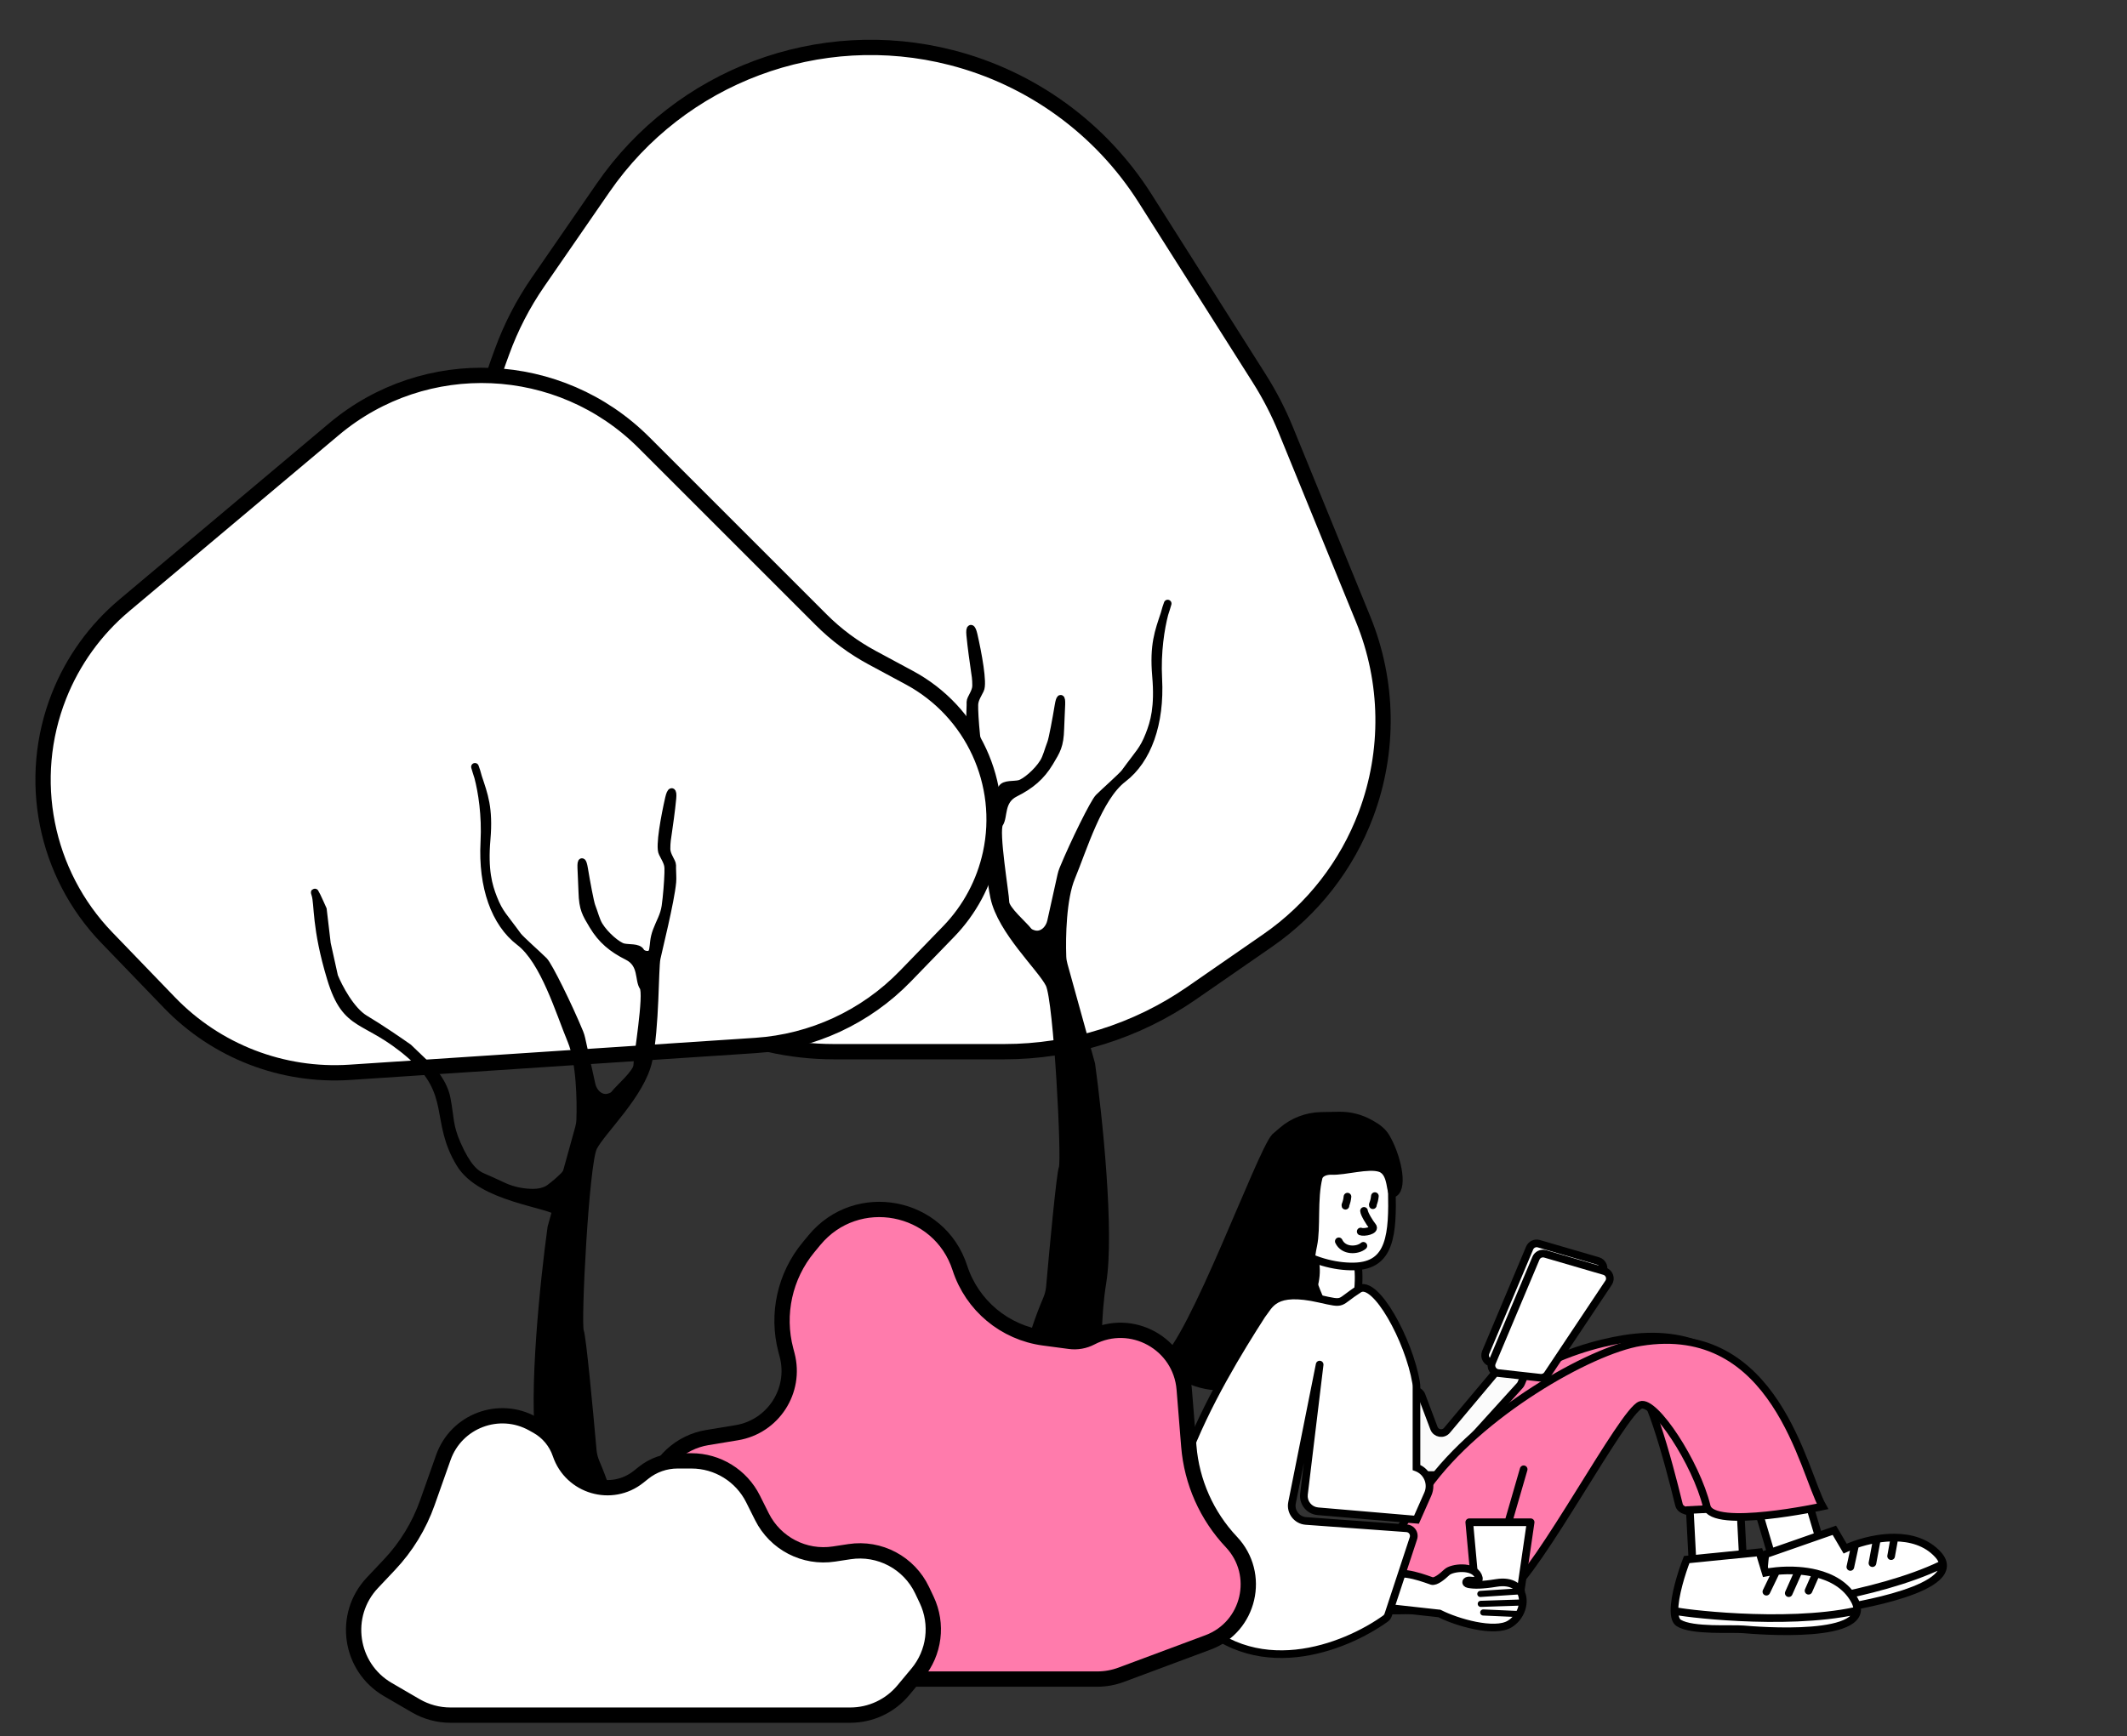
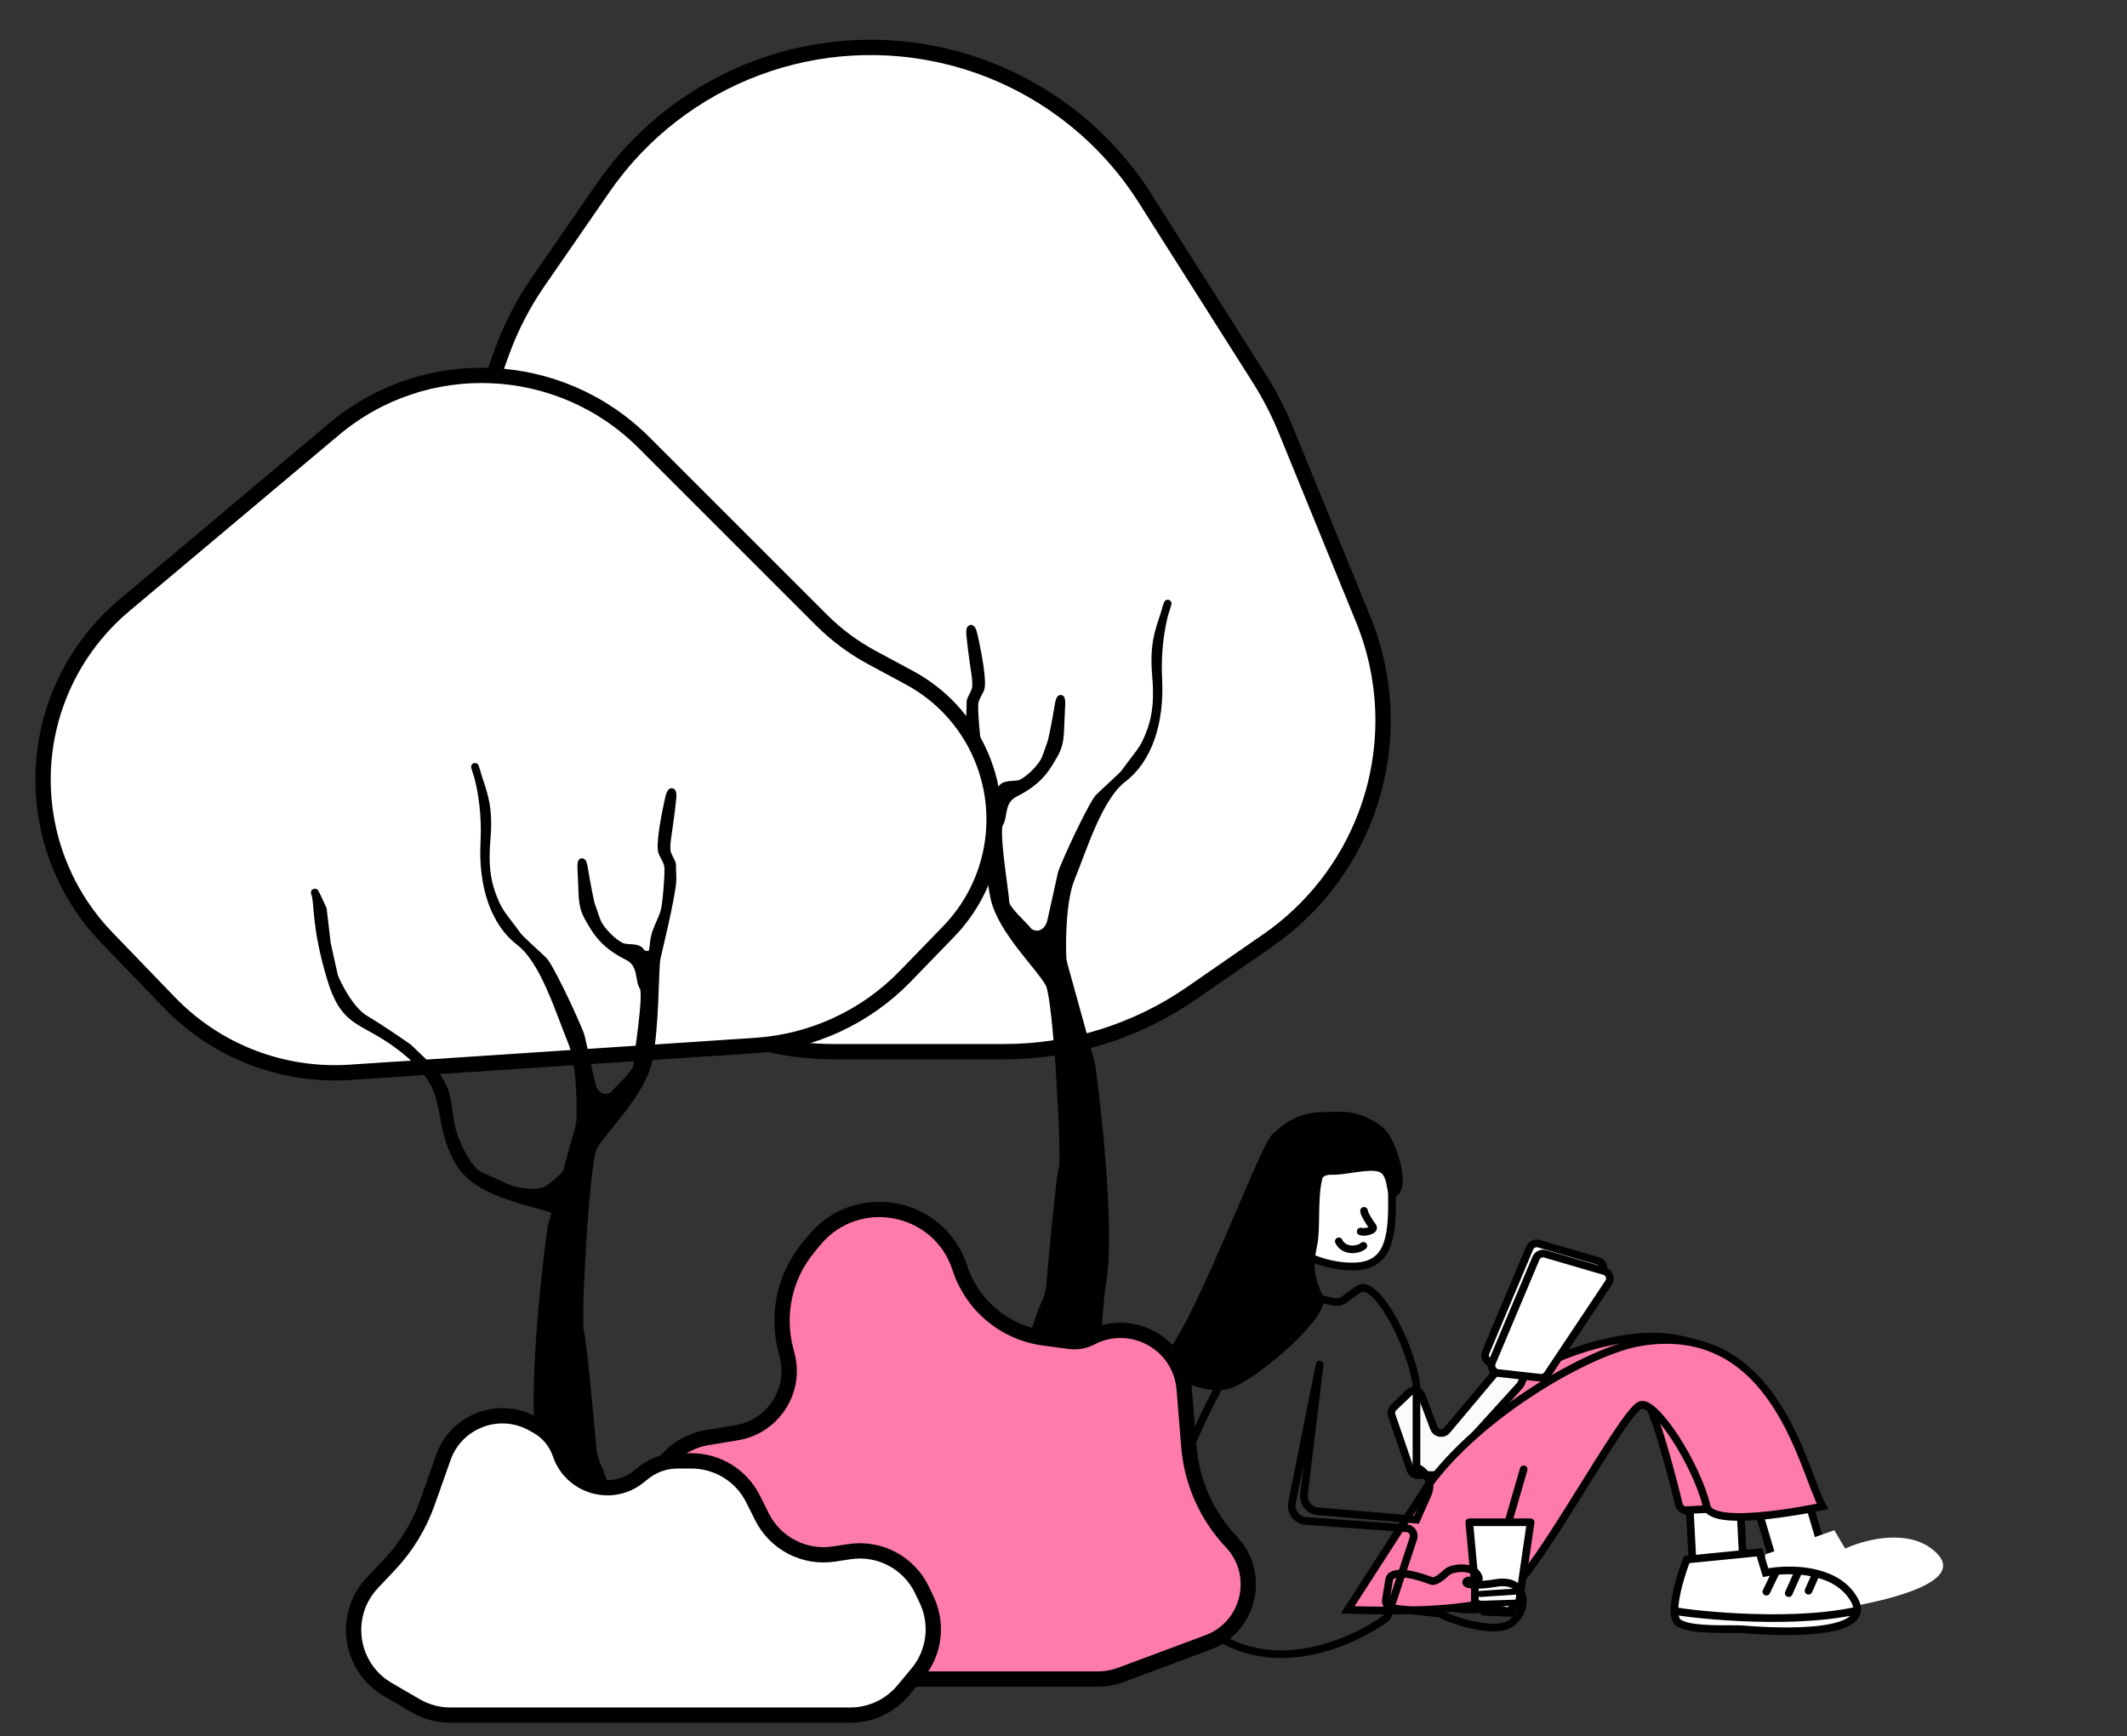
<svg xmlns="http://www.w3.org/2000/svg" width="278" height="227" viewBox="0 0 278 227" fill="none">
  <rect x="0" y="0" width="278" height="227" fill="#333333" stroke="none" />
-   <path d="M168.059 56.213L178.167 80.959C181.498 89.114 181.63 98.224 178.537 106.472C176.034 113.146 171.553 118.896 165.693 122.953L155.734 129.848C148.543 134.826 140.005 137.493 131.258 137.493H108.987C103.245 137.493 97.576 136.203 92.399 133.718L76.905 126.281C65.986 121.04 61.525 107.835 67.03 97.046C69.82 91.577 70.146 85.178 67.927 79.454L65.455 73.079C62.23 64.763 62.133 55.559 65.181 47.176L65.613 45.988C66.784 42.769 68.361 39.712 70.307 36.892L78.825 24.55C88.934 9.904 107.1 3.11 124.338 7.53C134.817 10.217 143.876 16.801 149.668 25.938L164.571 49.453C165.931 51.599 167.099 53.861 168.059 56.213Z" fill="white" stroke="black" stroke-width="2" />
+   <path d="M168.059 56.213L178.167 80.959C181.498 89.114 181.63 98.224 178.537 106.472C176.034 113.146 171.553 118.896 165.693 122.953L155.734 129.848C148.543 134.826 140.005 137.493 131.258 137.493H108.987C103.245 137.493 97.576 136.203 92.399 133.718L76.905 126.281C69.82 91.577 70.146 85.178 67.927 79.454L65.455 73.079C62.23 64.763 62.133 55.559 65.181 47.176L65.613 45.988C66.784 42.769 68.361 39.712 70.307 36.892L78.825 24.55C88.934 9.904 107.1 3.11 124.338 7.53C134.817 10.217 143.876 16.801 149.668 25.938L164.571 49.453C165.931 51.599 167.099 53.861 168.059 56.213Z" fill="white" stroke="black" stroke-width="2" />
  <path d="M134.882 183.924C136.338 185.38 138.585 185.47 140.6 185.088C142.757 184.679 143.843 182.445 143.678 180.257C143.424 176.881 143.362 172.171 144.093 167.637C145.161 161.015 143.564 145.871 142.632 139.127L139.03 126.128C138.935 125.783 138.875 125.43 138.862 125.072C138.763 122.454 138.876 117.449 140.021 114.702C141.557 111.015 143.554 104.255 146.78 101.798C150.006 99.34 151.696 94.577 151.388 88.74C151.201 85.183 151.715 82.114 152.196 80.264C152.337 79.838 152.479 79.392 152.617 78.908C152.495 79.226 152.347 79.685 152.196 80.264C151.444 82.545 150.739 84.278 151.094 88.386C151.444 92.441 150.851 94.453 150.207 96.085C149.412 98.101 148.877 98.441 147.034 100.984C146.677 101.478 144.392 103.487 143.605 104.274C142.997 104.881 140.385 110.164 138.95 113.653C138.847 113.905 138.767 114.165 138.708 114.431L137.373 120.451C137.139 121.514 136.216 122.394 135.161 122.124C134.822 122.037 134.532 121.9 134.376 121.692C133.831 120.965 131.409 118.906 131.409 117.938C131.409 116.969 129.986 108.612 130.622 107.673C131.257 106.735 130.682 104.676 132.68 103.677C134.679 102.677 136.072 101.527 137.192 99.65C138.106 98.118 138.524 97.51 138.585 95.269C138.609 94.379 138.686 93.106 138.72 92.106C138.755 91.032 138.527 91.159 138.352 92.219C138.059 93.996 137.57 96.629 137.373 97.137C137.01 98.075 136.807 98.986 136.4 99.65C135.583 100.982 133.97 102.303 133.243 102.485C132.516 102.667 131.288 102.466 130.955 103.071C130.714 103.509 129.729 103.65 129.494 103.209C129.429 103.086 129.379 102.96 129.353 102.829C129.202 102.042 129.289 101.463 128.874 100.343C128.458 99.223 127.9 98.378 127.719 97.137C127.537 95.895 127.382 93.853 127.352 92.789C127.321 91.725 127.343 91.606 128.108 90.173C128.55 89.345 127.788 85.33 127.26 83.012C127.016 81.938 126.707 81.918 126.809 83.016C126.956 84.602 127.277 86.828 127.352 87.321C127.503 88.32 127.58 88.744 127.58 89.642C127.58 90.504 126.837 91.305 126.837 91.769V92.198C126.837 92.788 126.765 93.385 126.818 93.973C127.045 96.493 128.691 103.041 128.874 103.955C129.141 105.29 129.007 112.9 129.942 117.306C130.876 121.711 136.083 126.517 137.151 128.653C138.219 130.79 139.287 151.616 138.886 152.684C138.583 153.494 137.696 162.912 137.225 168.253C137.176 168.819 137.028 169.368 136.805 169.89C135.023 174.054 132.578 181.621 134.882 183.924Z" fill="black" stroke="black" stroke-linecap="round" stroke-linejoin="round" />
  <path d="M43.653 56.109L16.241 79.148C12.459 82.326 9.528 86.395 7.712 90.988C3.423 101.836 5.868 114.19 13.965 122.587L22.154 131.079C28.288 137.44 36.914 140.773 45.731 140.19L98.767 136.68C106.187 136.189 113.16 132.96 118.333 127.619L123.998 121.773C126.732 118.95 128.621 115.418 129.452 111.578C131.433 102.415 127.114 93.046 118.86 88.602L113.969 85.968C111.533 84.656 109.301 82.996 107.344 81.039L84.168 57.863C73.163 46.857 55.568 46.096 43.653 56.109Z" fill="white" stroke="black" stroke-width="2" />
  <path d="M79.813 205.271C78.357 206.727 76.109 206.817 74.094 206.435C71.938 206.027 70.852 203.793 71.016 201.604C71.271 198.228 71.332 193.518 70.601 188.984C69.534 182.362 71.13 167.218 72.062 160.474L75.664 147.475C75.76 147.13 75.82 146.777 75.833 146.419C75.931 143.801 75.819 138.796 74.674 136.049C73.138 132.362 71.141 125.603 67.915 123.145C64.689 120.687 62.999 115.925 63.306 110.087C63.493 106.531 62.98 103.461 62.498 101.611C62.358 101.185 62.215 100.739 62.078 100.255C62.2 100.573 62.347 101.032 62.498 101.611C63.251 103.892 63.956 105.625 63.601 109.733C63.25 113.788 63.844 115.8 64.487 117.432C65.282 119.448 65.817 119.788 67.66 122.332C68.018 122.825 70.303 124.834 71.09 125.621C71.697 126.229 74.31 131.511 75.744 135C75.848 135.252 75.928 135.512 75.987 135.778L77.321 141.798C77.555 142.861 78.478 143.741 79.533 143.471C79.873 143.384 80.163 143.247 80.319 143.039C80.864 142.312 83.286 140.254 83.286 139.285C83.286 138.316 84.709 129.959 84.073 129.02C83.437 128.082 84.013 126.023 82.014 125.024C80.016 124.025 78.623 122.874 77.503 120.997C76.589 119.466 76.171 118.857 76.11 116.617C76.086 115.726 76.008 114.453 75.975 113.453C75.939 112.38 76.168 112.507 76.342 113.566C76.635 115.343 77.124 117.976 77.321 118.484C77.684 119.422 77.888 120.333 78.295 120.997C79.112 122.329 80.725 123.651 81.451 123.832C82.178 124.014 83.407 123.813 83.74 124.418C83.981 124.856 84.966 124.997 85.2 124.556C85.266 124.433 85.316 124.307 85.341 124.176C85.493 123.389 85.405 122.81 85.821 121.69C86.237 120.57 86.794 119.725 86.976 118.484C87.158 117.242 87.313 115.2 87.343 114.136C87.373 113.073 87.351 112.953 86.586 111.52C86.144 110.693 86.907 106.677 87.434 104.359C87.679 103.285 87.987 103.266 87.886 104.363C87.739 105.949 87.418 108.175 87.343 108.668C87.192 109.667 87.114 110.091 87.114 110.989C87.114 111.851 87.858 112.652 87.858 113.116V113.545C87.858 114.135 87.93 114.732 87.877 115.32C87.649 117.84 86.004 124.388 85.821 125.302C85.554 126.637 85.688 134.247 84.753 138.653C83.819 143.058 78.612 147.865 77.544 150.001C76.476 152.137 75.408 172.963 75.808 174.031C76.112 174.841 76.998 184.259 77.469 189.6C77.519 190.166 77.666 190.715 77.89 191.237C79.671 195.401 82.116 202.968 79.813 205.271Z" fill="black" stroke="black" stroke-linecap="round" stroke-linejoin="round" />
  <path d="M60.128 152.133C62.894 156.69 71.755 157.298 73.159 158.559L74.812 151.894C74.637 152.31 74.169 153.259 73.696 153.731C73.106 154.322 72.45 154.88 71.826 155.339C71.203 155.798 70.312 155.929 69.661 155.929C68.517 155.929 67.113 155.703 65.823 155.109C64.558 154.527 63.67 154.107 63.138 153.894C62.153 153.5 61.057 152.592 59.74 149.599C58.657 147.137 58.868 146.12 58.376 143.594C57.982 141.573 56.484 139.865 55.784 139.264L53.389 136.967C52.274 136.18 49.577 134.33 47.714 133.228C45.85 132.125 44.247 129.05 43.679 127.65L42.727 123.353L42.202 118.891C41.736 117.836 40.886 115.968 41.212 116.945C41.618 118.165 41.212 121.216 43.246 127.928C45.28 134.641 47.721 132.81 53.619 137.895C59.518 142.98 56.67 146.438 60.128 152.133Z" fill="black" stroke="black" />
-   <path d="M170.736 169.729C171.845 169.059 172.288 166.154 171.815 164.704C174.097 163.854 177.143 163.344 177.475 165.479C177.808 167.614 177.309 172.051 176.054 174.174L167.575 172.499C167.407 172.676 168.859 170.864 170.736 169.729Z" fill="white" stroke="black" />
  <path d="M181.919 155.71C181.972 158.427 181.957 160.894 181.297 162.697C180.974 163.582 180.504 164.277 179.832 164.76C179.161 165.244 178.243 165.549 176.965 165.574C174.36 165.624 171.441 164.781 169.17 163.277C166.896 161.772 165.344 159.658 165.296 157.184C165.245 154.581 165.936 152.478 167.235 151.018C168.53 149.564 170.482 148.69 173.078 148.64C175.724 148.588 177.91 149.122 179.436 150.261C180.941 151.384 181.87 153.145 181.919 155.71Z" fill="white" stroke="black" />
  <path d="M181.138 148.642C182.546 151.009 183.508 155.118 182.242 155.972C181.557 156.434 182.114 153.308 180.394 152.727C178.834 152.201 175.847 153.159 173.996 153.084C173.341 153.058 172.507 153.316 172.347 153.952C171.643 156.75 172.135 160.514 171.645 162.813C170.939 166.125 171.501 167.453 172.421 169.63L172.427 169.646C173.351 171.832 164.229 179.734 160.727 181.015C157.925 182.039 152.984 179.638 151.97 178.124C155.909 175.249 164.696 150.822 166.637 148.654L167.598 147.827C169.009 146.612 170.8 145.928 172.661 145.892L174.991 145.846C176.413 145.819 177.817 146.171 179.058 146.866L179.285 146.994C180.02 147.405 180.707 147.918 181.138 148.642Z" fill="black" stroke="black" />
-   <path d="M176.116 156.446C176.015 157.374 175.798 157.497 175.851 157.633M179.698 156.376C179.597 157.304 179.38 157.428 179.433 157.564" stroke="black" stroke-linecap="round" />
  <path d="M178.278 158.308C178.298 158.693 179.025 159.885 179.392 160.325C179.851 160.876 178.259 161.182 177.845 161.004M174.983 162.287C175.606 163.618 177.429 163.526 178.194 162.874" stroke="black" stroke-linecap="round" />
  <rect x="-0.337" y="0.621" width="6.607" height="7.943" transform="matrix(-0.959 0.284 0.284 0.959 235.448 194.435)" fill="white" stroke="black" />
  <path d="M212.194 175.058C205.549 176.141 192.074 180.412 188.707 193.794L182.632 209.289C188.639 209.463 192.606 211.79 195.967 209.289C200.167 206.164 210.944 181.534 213.263 180.687C215.118 180.009 218.057 191.041 219.442 196.725C220.199 199.835 235.861 194.391 235.861 194.391C233.337 189.929 229.899 172.173 212.194 175.058Z" fill="#FF7BAC" stroke="black" />
  <path d="M240.068 210.35C241.598 210.116 257.409 207.705 253.281 203.22C251.78 201.59 249.692 201.028 247.609 201.016C246.833 201.011 246.058 201.083 245.314 201.205C244.279 201.374 243.306 201.64 242.476 201.929C241.98 202.102 241.536 202.284 241.161 202.459L239.752 200.064L230.734 203.214C230.49 205.038 230.275 208.231 230.746 210.095C230.935 210.843 231.235 211.377 231.687 211.523C233.664 212.161 238.537 210.583 240.068 210.35Z" fill="white" />
-   <path d="M241.841 204.857L242.476 201.929M242.476 201.929C241.98 202.102 241.536 202.284 241.161 202.459L239.752 200.064L230.734 203.214C230.49 205.038 230.275 208.231 230.746 210.095M242.476 201.929C243.306 201.64 244.279 201.374 245.314 201.205M244.73 204.36L245.314 201.205M245.314 201.205C246.058 201.083 246.833 201.011 247.609 201.016M247.17 203.445L247.609 201.016M247.609 201.016C249.692 201.028 251.78 201.59 253.281 203.22C257.409 207.705 241.598 210.116 240.068 210.35C238.537 210.583 233.664 212.161 231.687 211.523C231.235 211.377 230.935 210.843 230.746 210.095M253.733 204.578C245.121 208.721 231.207 210.217 230.746 210.095" stroke="black" stroke-linecap="round" />
  <path d="M187.417 186.709L185.804 182.434C185.55 181.762 184.693 181.568 184.175 182.066L182.151 184.012C181.871 184.282 181.772 184.69 181.899 185.058L184.349 192.174C184.488 192.577 184.867 192.848 185.294 192.848L187.577 192.848C187.859 192.848 188.129 192.729 188.318 192.52L198.637 181.143C198.714 181.058 198.776 180.961 198.82 180.855L199.552 179.097C199.827 178.438 199.343 177.712 198.629 177.712L197.376 177.712C197.081 177.712 196.8 177.843 196.61 178.07L189.119 186.998C188.627 187.584 187.687 187.424 187.417 186.709Z" fill="#FBFBFB" stroke="black" />
  <rect x="-0.473" y="0.525" width="6.607" height="7.943" transform="matrix(-0.999 0.052 0.052 0.999 226.959 196.565)" fill="white" stroke="black" />
  <path d="M214.416 175.469C207.77 176.552 193.332 184.838 186.5 194.411L176.141 210.47C182.148 210.643 193.685 210.812 197.045 208.312C201.246 205.186 212.097 184.535 214.416 183.688C216.271 183.01 221.687 191.259 223.072 196.943C223.83 200.053 238.21 196.943 238.21 196.943C235.686 192.481 232.121 172.584 214.416 175.469Z" fill="#FF7BAC" stroke="black" />
  <path d="M227.855 213.016C229.398 213.148 245.333 214.507 242.37 209.18C241.293 207.244 239.394 206.208 237.373 205.708C236.619 205.522 235.849 205.411 235.097 205.355C234.052 205.277 233.043 205.307 232.169 205.394C231.646 205.446 231.171 205.519 230.766 205.601L229.957 202.943L220.452 203.892C219.788 205.609 218.831 208.662 218.852 210.585C218.861 211.356 219.027 211.946 219.433 212.194C221.204 213.277 226.312 212.884 227.855 213.016Z" fill="white" />
  <path d="M230.866 208.092L232.169 205.394M232.169 205.394C231.646 205.446 231.171 205.519 230.766 205.601L229.957 202.943L220.452 203.892C219.788 205.609 218.831 208.662 218.852 210.585M232.169 205.394C233.043 205.307 234.052 205.277 235.097 205.355M233.79 208.285L235.097 205.355M235.097 205.355C235.849 205.411 236.619 205.522 237.373 205.708M236.377 207.967L237.373 205.708M237.373 205.708C239.394 206.208 241.293 207.244 242.37 209.18C245.333 214.507 229.398 213.148 227.855 213.016C226.312 212.884 221.204 213.277 219.433 212.194C219.027 211.946 218.861 211.356 218.852 210.585M242.491 210.606C233.149 212.616 219.272 210.811 218.852 210.585" stroke="black" stroke-linecap="round" />
  <path d="M192.034 199.013L192.768 207.029L192.768 209.58L197.14 210.673L198.52 209.58L200.055 199.013L197.14 199.013L192.034 199.013Z" fill="white" />
  <path d="M197.14 199.013L192.034 199.013L192.768 207.029L192.768 209.58L197.14 210.673L198.52 209.58L200.055 199.013L197.14 199.013ZM197.14 199.013L199.144 192.09" stroke="black" stroke-linecap="round" stroke-linejoin="round" />
-   <path d="M195.558 206.952C199.764 206.253 199.897 210.719 197.335 212.309C195.345 213.544 190.363 212.091 188.134 210.942L182.014 210.265C181.444 210.202 181.044 209.673 181.137 209.108L181.565 206.513C181.589 206.365 181.641 206.219 181.752 206.118C182.964 205.002 186.772 206.598 187.147 206.695C187.638 206.821 188.46 206.156 189.112 205.545C189.764 204.934 192.554 204.605 193.194 206.028C193.558 206.836 192.878 206.689 192.099 206.625C191.571 206.583 191.424 207.003 191.943 207.109C192.594 207.241 193.717 207.258 195.558 206.952Z" fill="white" />
  <path d="M188.134 210.942C188.195 210.974 188.068 210.908 188.134 210.942ZM188.134 210.942C190.363 212.091 195.345 213.544 197.335 212.309C199.897 210.719 199.764 206.253 195.558 206.952C193.717 207.258 192.594 207.241 191.943 207.109C191.424 207.003 191.571 206.583 192.099 206.625C192.878 206.689 193.558 206.836 193.194 206.028C192.554 204.605 189.764 204.934 189.112 205.545C188.46 206.156 187.638 206.821 187.147 206.695C186.772 206.598 182.964 205.002 181.752 206.118C181.641 206.219 181.589 206.365 181.565 206.513L181.137 209.108C181.044 209.673 181.444 210.202 182.014 210.265L188.134 210.942Z" stroke="black" stroke-linecap="round" stroke-linejoin="round" />
  <path d="M193.482 208.385L198.905 208.029M193.539 209.683L198.979 209.503M193.861 210.81L198.623 211.023" stroke="black" stroke-width="0.8" stroke-linecap="round" />
-   <path d="M164.91 171.933C165.995 170.567 166.49 168.446 172.479 169.801C175.887 170.571 174.768 170.342 177.625 168.526C179.752 167.175 184.156 175.196 185.09 180.781C185.122 180.974 185.136 181.167 185.135 181.363L185.135 191.858C186.543 192.369 187.224 193.966 186.617 195.335L185.135 198.68L172.245 197.577C171.117 197.48 170.294 196.468 170.43 195.344L172.479 178.4L168.869 196.458C168.633 197.638 169.485 198.757 170.685 198.844L183.857 199.803C184.506 199.85 184.937 200.495 184.734 201.113L181.438 211.121C181.373 211.316 181.254 211.485 181.087 211.605C175.823 215.394 163.727 220.262 155.405 210.683C146.948 200.948 159.275 180.703 164.91 171.933Z" fill="white" />
  <path d="M172.479 169.801L172.368 170.288L172.479 169.801ZM164.91 171.933L164.489 171.663L164.503 171.642L164.518 171.622L164.91 171.933ZM155.405 210.683L155.783 210.355L155.405 210.683ZM181.087 211.605L181.379 212.011L181.379 212.011L181.087 211.605ZM181.438 211.121L180.963 210.964L181.438 211.121ZM184.734 201.113L185.209 201.269L185.209 201.269L184.734 201.113ZM183.857 199.803L183.893 199.304L183.893 199.304L183.857 199.803ZM170.685 198.844L170.649 199.343L170.685 198.844ZM168.869 196.458L168.379 196.36L168.869 196.458ZM172.479 178.4L171.988 178.302C172.041 178.039 172.292 177.864 172.558 177.907C172.823 177.949 173.007 178.194 172.975 178.46L172.479 178.4ZM170.43 195.344L170.927 195.404L170.43 195.344ZM185.135 191.858L184.964 192.328L184.635 192.209L184.635 191.858L185.135 191.858ZM185.135 181.363L185.635 181.363L185.135 181.363ZM172.245 197.577L172.288 197.079L172.288 197.079L172.245 197.577ZM185.135 198.68L185.592 198.883L185.447 199.208L185.092 199.178L185.135 198.68ZM186.617 195.335L187.074 195.538L187.074 195.538L186.617 195.335ZM185.09 180.781L185.583 180.698L185.583 180.698L185.09 180.781ZM177.625 168.526L177.357 168.104L177.625 168.526ZM172.368 170.288C169.413 169.62 167.937 169.841 167.089 170.289C166.666 170.512 166.366 170.808 166.1 171.143C165.965 171.314 165.842 171.491 165.712 171.679C165.585 171.862 165.449 172.059 165.301 172.244L164.518 171.622C164.642 171.467 164.759 171.298 164.89 171.109C165.018 170.924 165.158 170.722 165.316 170.523C165.635 170.119 166.037 169.713 166.622 169.404C167.789 168.789 169.556 168.627 172.589 169.313L172.368 170.288ZM165.33 172.204C162.514 176.586 158.05 183.801 155.342 191.12C153.988 194.779 153.083 198.437 153.03 201.763C152.977 205.083 153.772 208.041 155.783 210.355L155.028 211.011C152.81 208.458 151.974 205.235 152.03 201.747C152.086 198.264 153.029 194.488 154.404 190.773C157.154 183.343 161.671 176.05 164.489 171.663L165.33 172.204ZM155.783 210.355C159.818 215 164.75 216.139 169.341 215.66C173.956 215.178 178.214 213.057 180.795 211.199L181.379 212.011C178.696 213.942 174.275 216.15 169.445 216.654C164.592 217.161 159.315 215.946 155.028 211.011L155.783 210.355ZM180.963 210.964L184.259 200.956L185.209 201.269L181.913 211.277L180.963 210.964ZM183.82 200.301L170.649 199.343L170.722 198.346L183.893 199.304L183.82 200.301ZM168.379 196.36L171.988 178.302L172.969 178.498L169.36 196.556L168.379 196.36ZM172.975 178.46L170.927 195.404L169.934 195.284L171.982 178.34L172.975 178.46ZM184.635 191.858L184.635 181.363L185.635 181.363L185.635 191.858L184.635 191.858ZM172.288 197.079L185.177 198.182L185.092 199.178L172.203 198.075L172.288 197.079ZM184.678 198.477L186.16 195.133L187.074 195.538L185.592 198.883L184.678 198.477ZM184.597 180.863C184.142 178.141 182.832 174.797 181.374 172.305C180.643 171.056 179.895 170.057 179.224 169.458C178.888 169.158 178.6 168.985 178.37 168.913C178.156 168.847 178.012 168.873 177.893 168.948L177.357 168.104C177.769 167.842 178.228 167.823 178.666 167.958C179.088 168.089 179.5 168.364 179.891 168.713C180.674 169.412 181.484 170.514 182.237 171.8C183.745 174.377 185.105 177.836 185.583 180.698L184.597 180.863ZM177.893 168.948C177.197 169.391 176.745 169.735 176.396 169.999C176.064 170.25 175.767 170.477 175.433 170.602C175.07 170.737 174.707 170.741 174.249 170.677C173.804 170.615 173.209 170.478 172.368 170.288L172.589 169.313C173.452 169.508 173.995 169.632 174.388 169.687C174.769 169.74 174.943 169.718 175.083 169.665C175.253 169.602 175.425 169.479 175.793 169.201C176.145 168.935 176.624 168.57 177.357 168.104L177.893 168.948ZM185.305 191.388C186.986 191.997 187.799 193.903 187.074 195.538L186.16 195.133C186.65 194.028 186.1 192.74 184.964 192.328L185.305 191.388ZM170.927 195.404C170.825 196.247 171.442 197.006 172.288 197.079L172.203 198.075C170.793 197.954 169.764 196.689 169.934 195.284L170.927 195.404ZM170.649 199.343C169.149 199.234 168.084 197.834 168.379 196.36L169.36 196.556C169.183 197.441 169.822 198.28 170.722 198.346L170.649 199.343ZM180.795 211.199C180.871 211.145 180.929 211.066 180.963 210.964L181.913 211.277C181.817 211.567 181.637 211.825 181.379 212.011L180.795 211.199ZM184.259 200.956C184.361 200.647 184.145 200.325 183.82 200.301L183.893 199.304C184.867 199.375 185.514 200.342 185.209 201.269L184.259 200.956ZM184.635 181.363C184.636 181.19 184.624 181.024 184.597 180.863L185.583 180.698C185.621 180.923 185.636 181.145 185.635 181.363L184.635 181.363Z" fill="black" />
  <path d="M209.419 166.37L201.43 178.353C201.223 178.664 200.86 178.833 200.488 178.792L194.994 178.181C194.33 178.108 193.923 177.416 194.183 176.8L199.922 163.169C200.119 162.701 200.636 162.455 201.123 162.597L208.867 164.856C209.515 165.045 209.793 165.809 209.419 166.37Z" fill="white" stroke="black" />
  <path d="M210.244 167.701L202.256 179.683C202.048 179.994 201.685 180.163 201.313 180.122L195.819 179.512C195.155 179.438 194.749 178.746 195.008 178.13L200.747 164.499C200.944 164.031 201.461 163.785 201.949 163.927L209.692 166.186C210.34 166.375 210.618 167.139 210.244 167.701Z" fill="white" stroke="black" />
  <path d="M143.404 219.517H129.407H112.622H104.761C102.994 219.517 101.266 218.996 99.792 218.021L87.545 209.911C84.363 207.804 82.856 203.919 83.784 200.217L85.185 194.633C86.058 191.154 88.912 188.525 92.451 187.942L96.29 187.309C101.049 186.524 104.102 181.816 102.877 177.15L102.706 176.498C101.475 171.812 102.574 166.82 105.659 163.084L106.443 162.134C111.991 155.416 122.77 157.473 125.454 165.762C127.044 170.674 131.315 174.235 136.433 174.918L139.821 175.369C140.771 175.496 141.736 175.326 142.584 174.882C147.884 172.109 154.294 175.645 154.775 181.607L155.378 189.075C155.756 193.76 157.719 198.176 160.945 201.595C164.916 205.805 163.31 212.702 157.887 214.723L146.547 218.95C145.542 219.325 144.477 219.517 143.404 219.517Z" fill="#FF7BAC" stroke="black" stroke-width="2" />
  <path d="M58.87 224.23H80.795H97.58H111.137C113.808 224.23 116.341 223.043 118.051 220.992L119.899 218.774C122.143 216.081 122.619 212.329 121.118 209.16L120.523 207.903C118.821 204.311 114.965 202.26 111.035 202.858L108.992 203.169C105.132 203.756 101.334 201.788 99.588 198.296L98.422 195.965C96.898 192.916 93.781 190.99 90.372 190.99H88.556C86.941 190.99 85.375 191.539 84.114 192.548L83.468 193.064C79.93 195.895 74.653 194.35 73.202 190.057C72.684 188.524 71.615 187.239 70.204 186.449L69.651 186.14C65.226 183.664 59.637 185.769 57.946 190.55L55.86 196.447C54.792 199.467 53.105 202.23 50.907 204.56L48.672 206.929C44.695 211.145 45.682 217.967 50.691 220.883L54.343 223.008C55.718 223.808 57.28 224.23 58.87 224.23Z" fill="white" stroke="black" stroke-width="2" />
</svg>